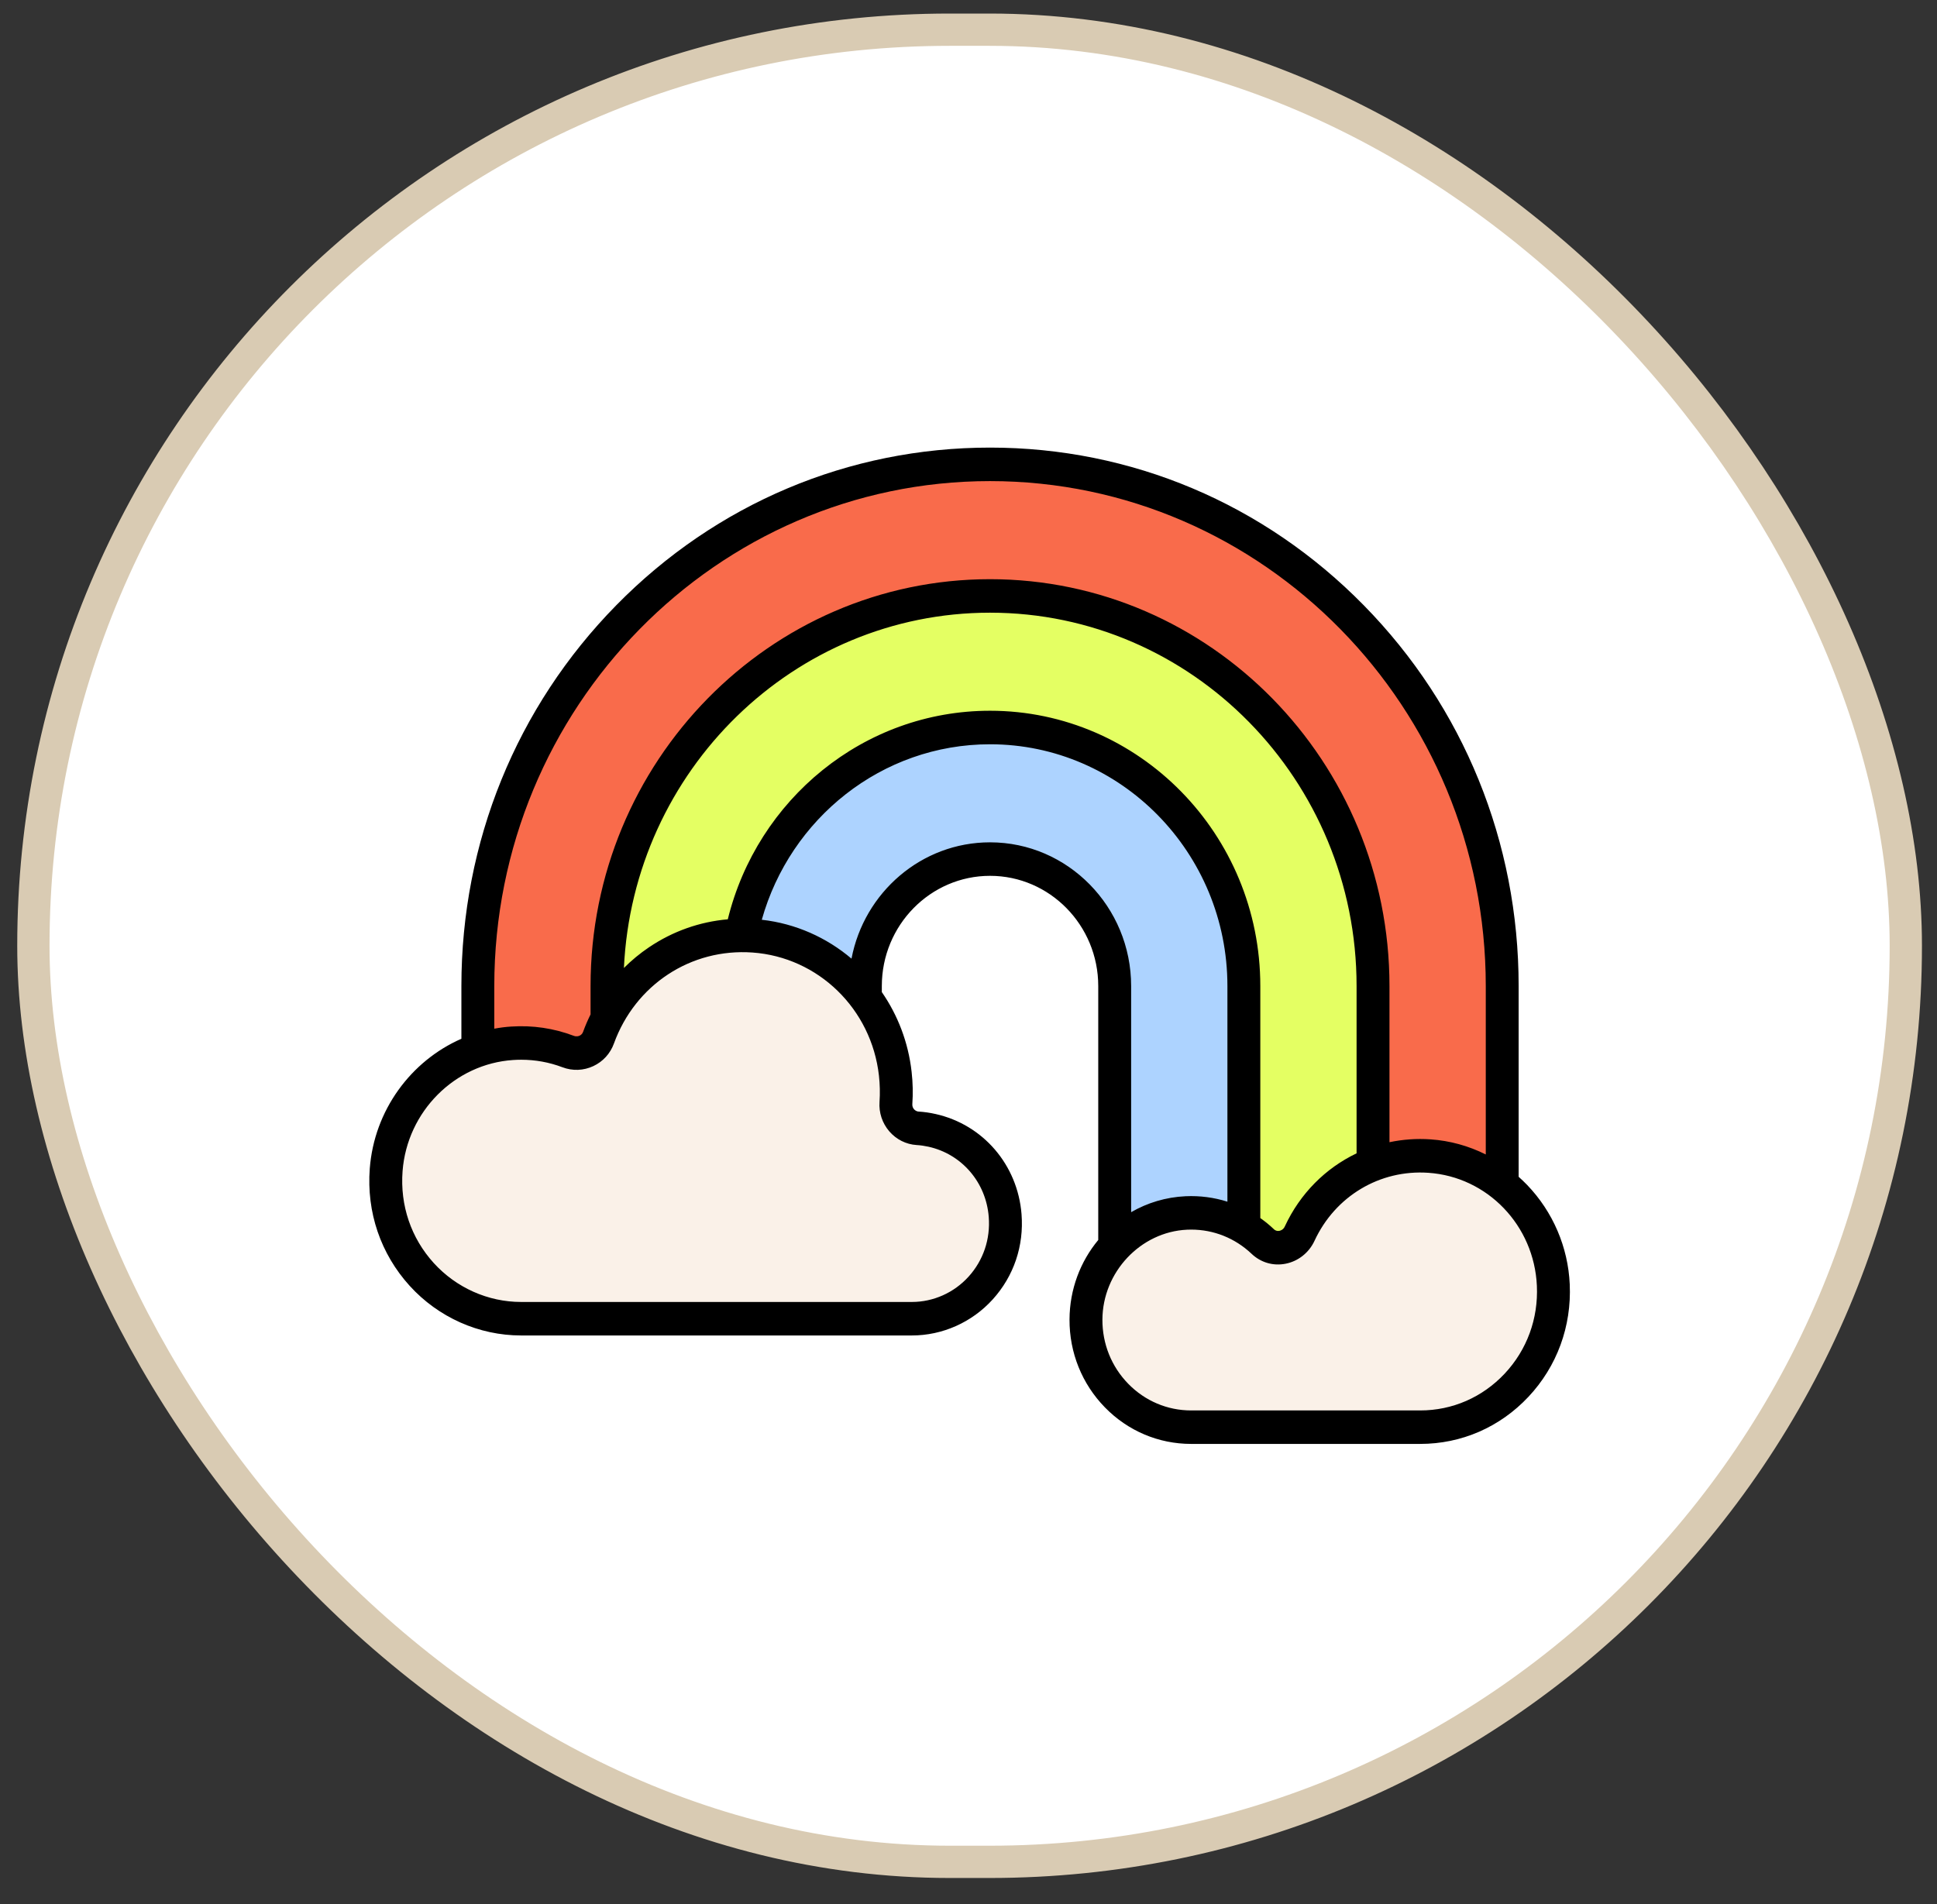
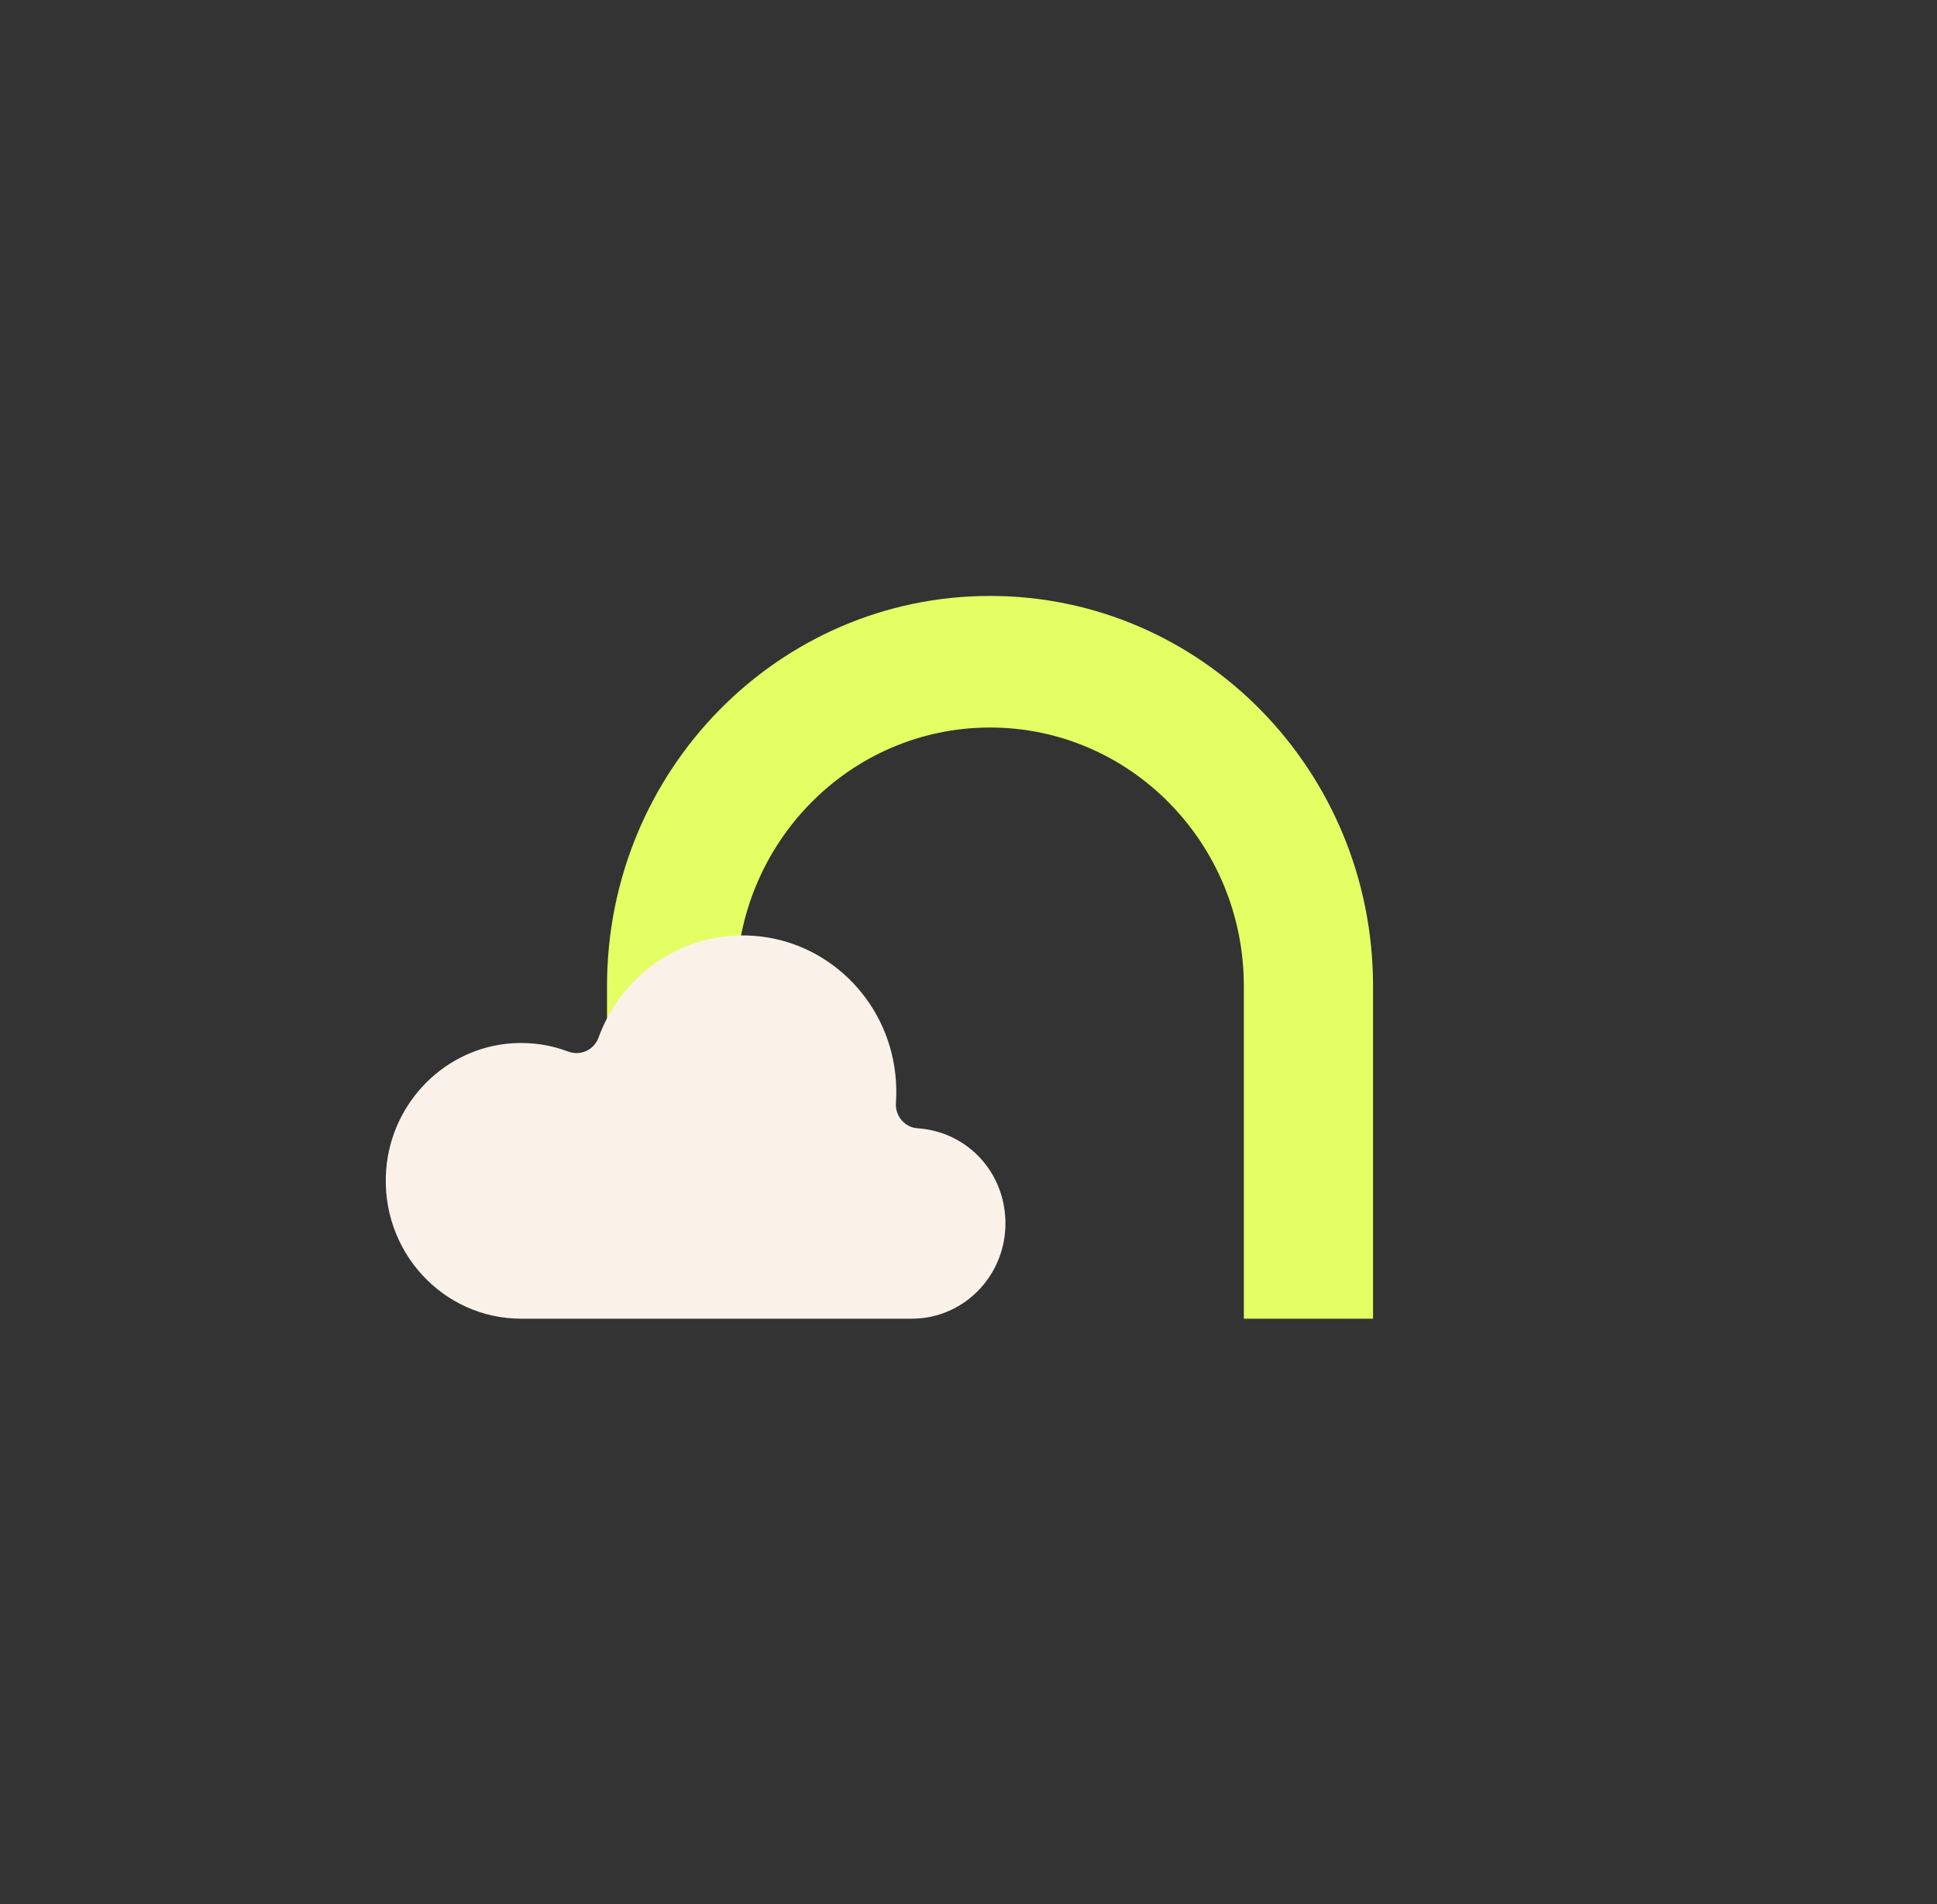
<svg xmlns="http://www.w3.org/2000/svg" width="60" height="59" viewBox="0 0 60 59" fill="none">
  <rect x="0" y="0" width="60" height="59" fill="#333333" stroke="none" />
-   <rect x="1.034" y="0.92" width="58" height="56.766" rx="28.383" fill="white" stroke="#D9CBB3" />
-   <path d="M22.804 30.551C22.804 26.127 26.324 22.541 30.667 22.541C35.009 22.541 38.529 26.127 38.529 30.551V40.858H34.528V30.551C34.528 28.379 32.799 26.617 30.667 26.617C28.534 26.617 26.805 28.378 26.805 30.551V36.14H22.804V30.551Z" fill="#ADD3FF" />
  <path d="M18.803 30.551C18.803 23.875 24.114 18.464 30.667 18.464C37.219 18.464 42.531 23.876 42.531 30.551V40.858H38.529V30.551C38.529 26.127 35.009 22.541 30.667 22.541C26.324 22.541 22.804 26.127 22.804 30.551V36.14H18.803L18.803 30.551Z" fill="#E4FF63" />
-   <path d="M14.802 30.551C14.802 21.624 21.905 14.387 30.667 14.387C39.429 14.387 46.532 21.624 46.532 30.551V40.858H42.531V30.551C42.531 23.875 37.219 18.464 30.667 18.464C24.115 18.464 18.803 23.876 18.803 30.551V36.14H14.802V30.551Z" fill="#F96B4B" />
  <path d="M28.869 35.022C28.719 34.988 28.571 34.968 28.425 34.958C28.028 34.933 27.724 34.58 27.752 34.176C27.773 33.88 27.767 33.577 27.732 33.268C27.474 30.957 25.621 29.155 23.343 28.994C21.15 28.839 19.247 30.2 18.539 32.15C18.399 32.536 17.977 32.723 17.599 32.58C17.064 32.378 16.479 32.284 15.867 32.324C13.801 32.458 12.123 34.141 11.962 36.244C11.77 38.757 13.715 40.857 16.142 40.857H28.247C29.926 40.857 31.272 39.402 31.135 37.661C31.033 36.361 30.12 35.3 28.869 35.022Z" fill="#FAF1E8" />
-   <path d="M44.278 35.819C42.508 35.697 40.956 36.714 40.258 38.222C40.049 38.673 39.474 38.807 39.116 38.467C38.501 37.884 37.664 37.54 36.748 37.582C35.024 37.66 33.646 39.126 33.639 40.884C33.631 42.724 35.093 44.218 36.897 44.218H43.992C46.337 44.218 48.224 42.227 48.115 39.815C48.019 37.696 46.355 35.961 44.278 35.819Z" fill="#FAF1E8" />
-   <path d="M48.624 39.791C48.572 38.639 48.103 37.545 47.304 36.713C47.219 36.625 47.131 36.541 47.041 36.461V30.551C47.041 26.095 45.338 21.906 42.245 18.755C39.153 15.603 35.041 13.868 30.667 13.868C26.293 13.868 22.181 15.603 19.088 18.754C15.995 21.905 14.292 26.095 14.292 30.551V32.184C12.728 32.87 11.592 34.4 11.454 36.204C11.351 37.557 11.79 38.847 12.69 39.839C13.577 40.816 14.835 41.377 16.141 41.377H28.247C29.195 41.377 30.108 40.969 30.751 40.259C31.403 39.539 31.72 38.602 31.643 37.62C31.523 36.091 30.451 34.843 28.977 34.515C28.977 34.515 28.977 34.515 28.977 34.515C28.805 34.476 28.63 34.451 28.457 34.44C28.381 34.436 28.334 34.392 28.312 34.367C28.29 34.342 28.255 34.288 28.26 34.213C28.283 33.881 28.276 33.544 28.238 33.209C28.136 32.293 27.808 31.451 27.315 30.738V30.551C27.315 28.668 28.819 27.136 30.667 27.136C32.515 27.136 34.019 28.668 34.019 30.551V38.419C33.466 39.085 33.133 39.944 33.129 40.882C33.125 41.91 33.515 42.878 34.227 43.607C34.939 44.336 35.888 44.737 36.897 44.737H43.992C45.271 44.737 46.462 44.218 47.346 43.276C48.229 42.334 48.683 41.096 48.624 39.791ZM15.311 30.551C15.311 21.924 22.199 14.906 30.667 14.906C39.134 14.906 46.023 21.924 46.023 30.551V35.769C45.491 35.503 44.911 35.342 44.312 35.301C43.877 35.271 43.45 35.303 43.04 35.389V30.551C43.04 23.6 37.489 17.945 30.667 17.945C23.844 17.945 18.293 23.6 18.293 30.551V31.429C18.206 31.605 18.128 31.786 18.061 31.971C18.037 32.037 17.99 32.071 17.954 32.088C17.922 32.103 17.856 32.124 17.776 32.094C17.156 31.859 16.502 31.762 15.834 31.806C15.657 31.817 15.482 31.84 15.311 31.872V30.551H15.311ZM22.544 28.483C21.673 28.559 20.841 28.852 20.103 29.35C19.824 29.538 19.564 29.753 19.326 29.991C19.613 23.871 24.59 18.983 30.667 18.983C36.928 18.983 42.021 24.172 42.021 30.551V35.734C41.065 36.19 40.271 36.976 39.797 38.001C39.751 38.102 39.665 38.128 39.63 38.135C39.586 38.144 39.521 38.142 39.463 38.088C39.329 37.96 39.187 37.844 39.039 37.74V30.551C39.039 25.848 35.283 22.021 30.667 22.021C26.75 22.021 23.453 24.776 22.544 28.483ZM28.393 35.477C28.515 35.484 28.638 35.502 28.76 35.529C29.793 35.758 30.543 36.632 30.627 37.703C30.681 38.393 30.459 39.05 30.002 39.555C29.551 40.053 28.911 40.339 28.247 40.339H16.141C15.118 40.339 14.133 39.899 13.437 39.134C12.732 38.358 12.389 37.346 12.47 36.284C12.611 34.44 14.085 32.96 15.899 32.842C15.981 32.837 16.062 32.834 16.143 32.834C16.583 32.834 17.012 32.912 17.422 33.067C17.736 33.186 18.076 33.173 18.379 33.031C18.677 32.892 18.904 32.643 19.017 32.331C19.677 30.51 21.402 29.377 23.308 29.512C25.347 29.656 26.995 31.26 27.226 33.327C27.256 33.598 27.262 33.872 27.244 34.14C27.221 34.474 27.328 34.797 27.545 35.051C27.763 35.304 28.064 35.456 28.393 35.477ZM30.667 26.098C28.542 26.098 26.767 27.651 26.376 29.702C25.605 29.048 24.647 28.615 23.597 28.497C24.476 25.362 27.311 23.06 30.667 23.06C34.721 23.06 38.02 26.42 38.02 30.551V37.232C37.607 37.101 37.171 37.043 36.725 37.063C36.112 37.091 35.538 37.268 35.038 37.557V30.551C35.037 28.096 33.077 26.098 30.667 26.098ZM46.609 42.559C45.919 43.294 44.99 43.7 43.992 43.7H36.897C36.16 43.7 35.469 43.407 34.949 42.875C34.429 42.343 34.145 41.637 34.148 40.886C34.154 39.415 35.33 38.166 36.77 38.1C36.813 38.098 36.855 38.097 36.897 38.097C37.596 38.097 38.256 38.361 38.769 38.847C39.054 39.118 39.438 39.23 39.822 39.154C40.213 39.078 40.548 38.812 40.718 38.444C41.358 37.061 42.742 36.233 44.244 36.337C46.076 36.462 47.522 37.968 47.606 39.839C47.652 40.858 47.298 41.824 46.609 42.559Z" fill="black" />
</svg>